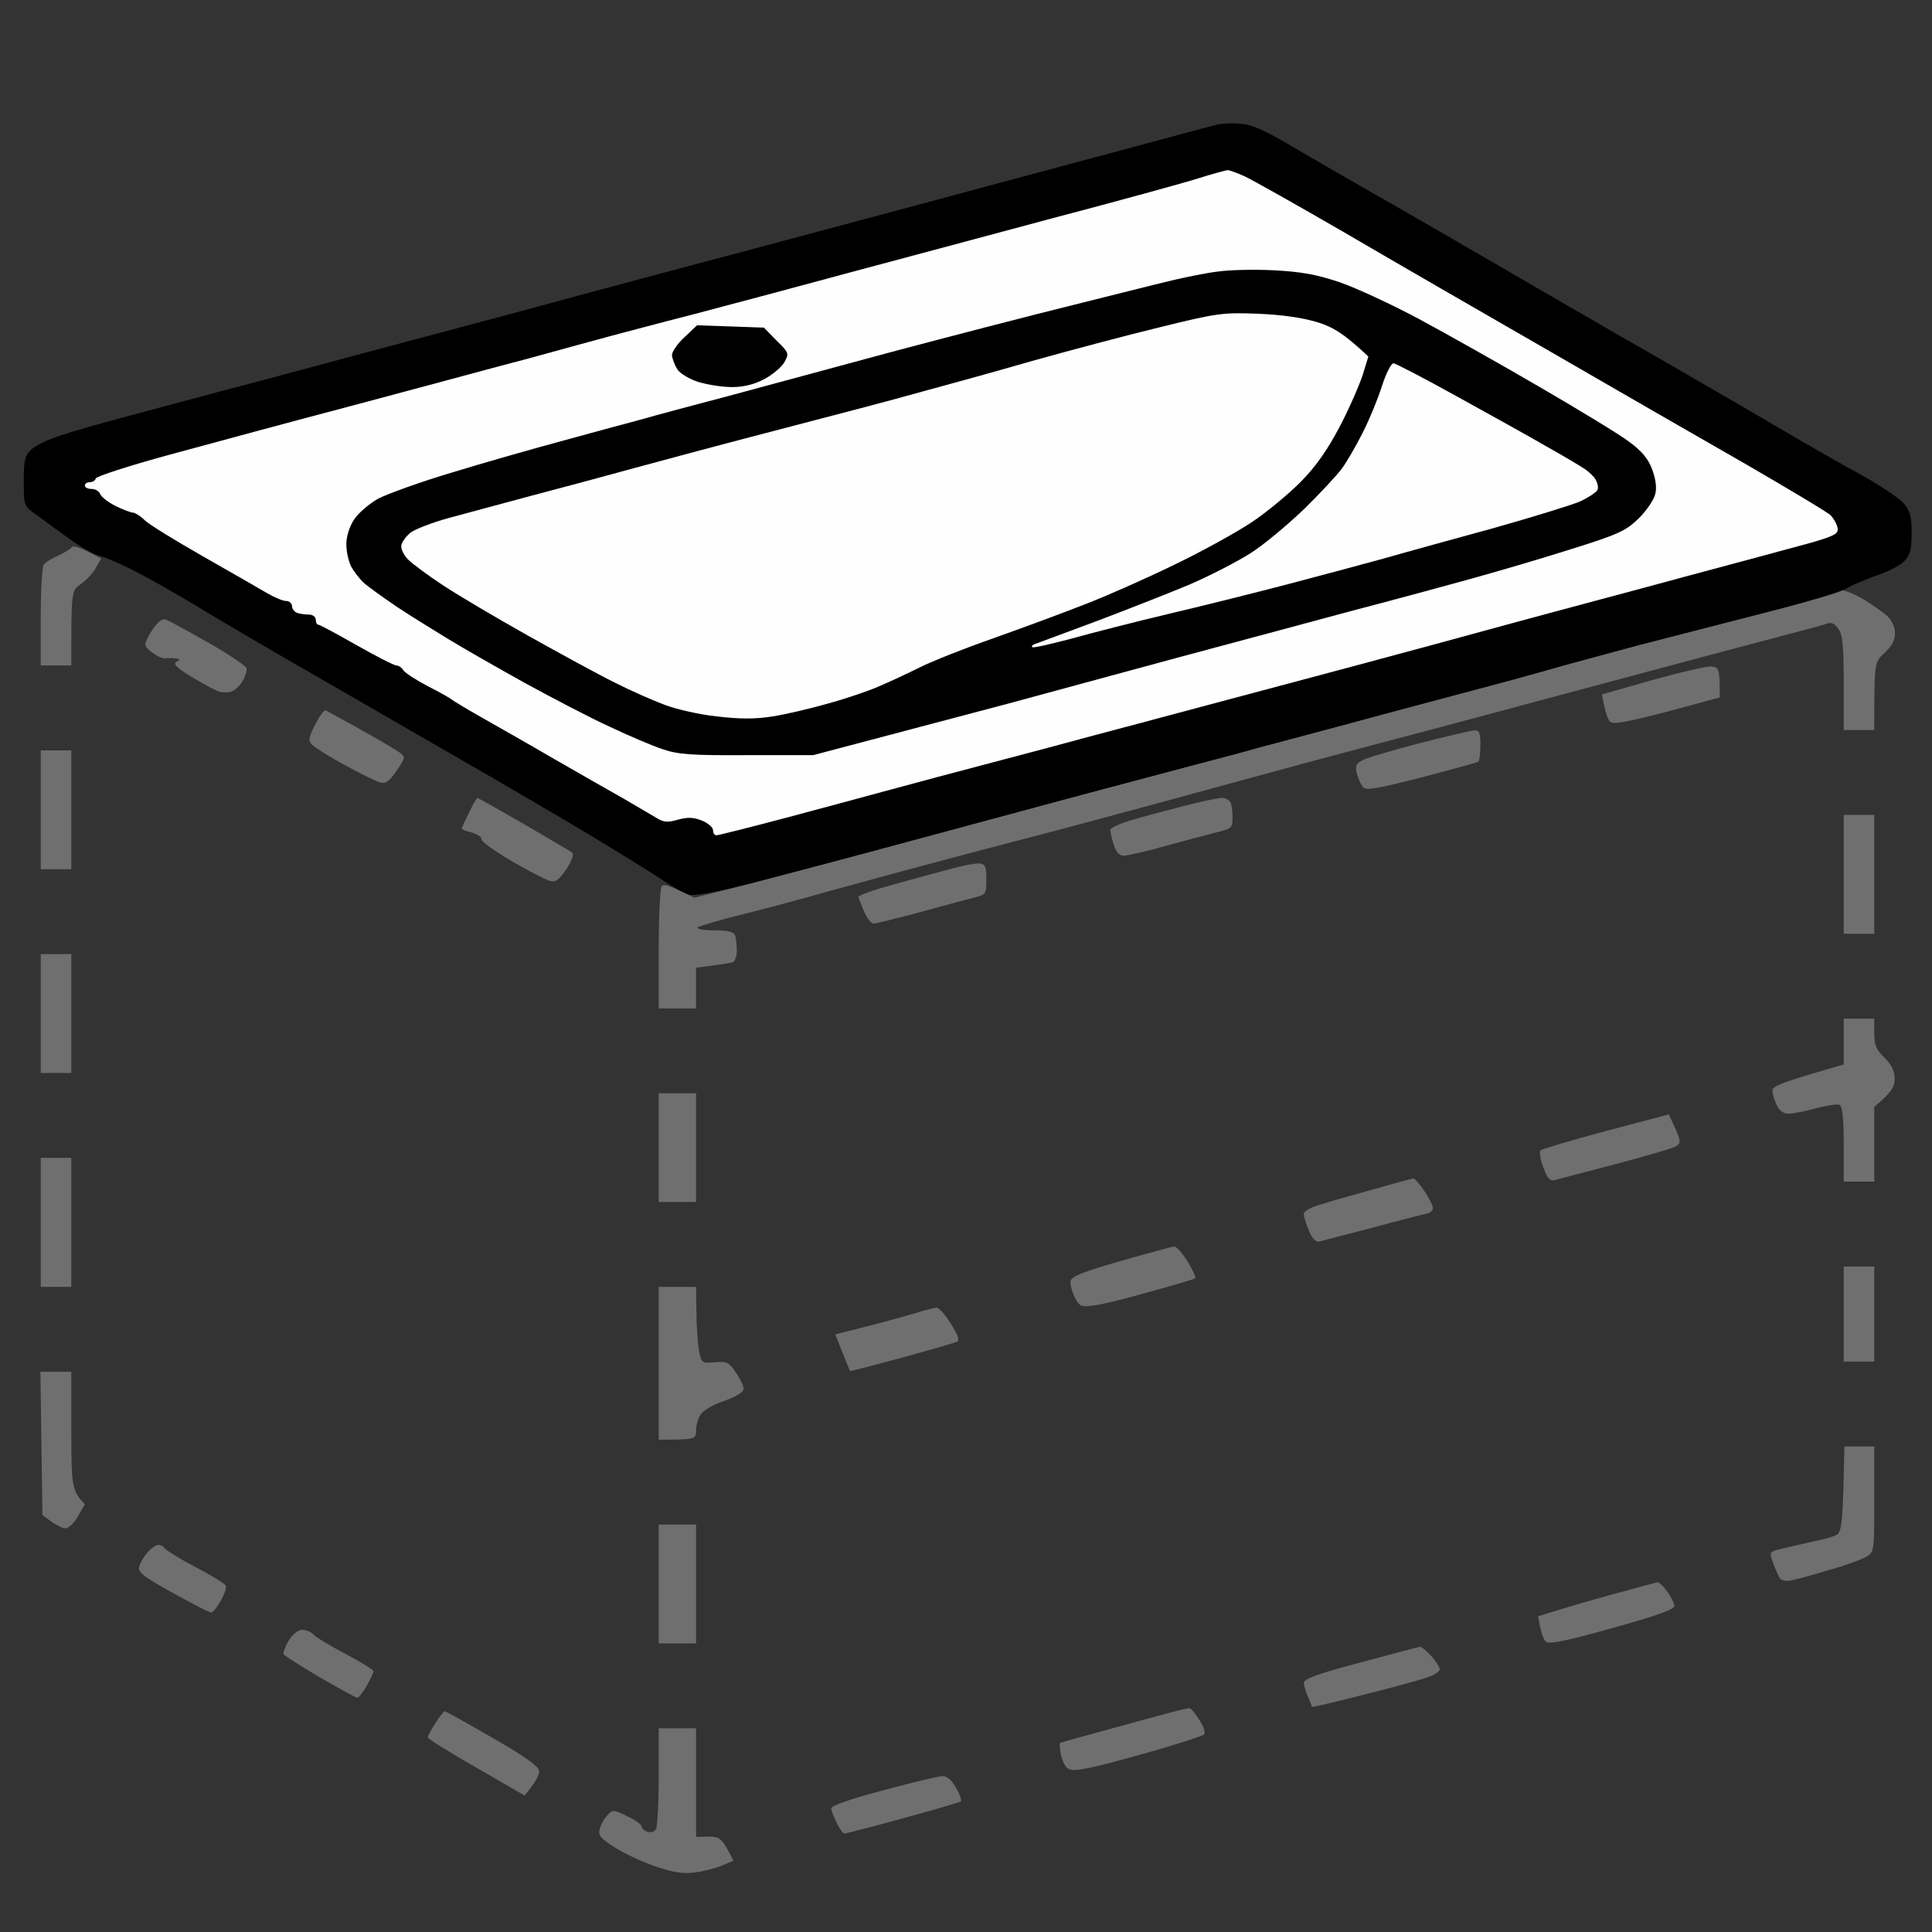
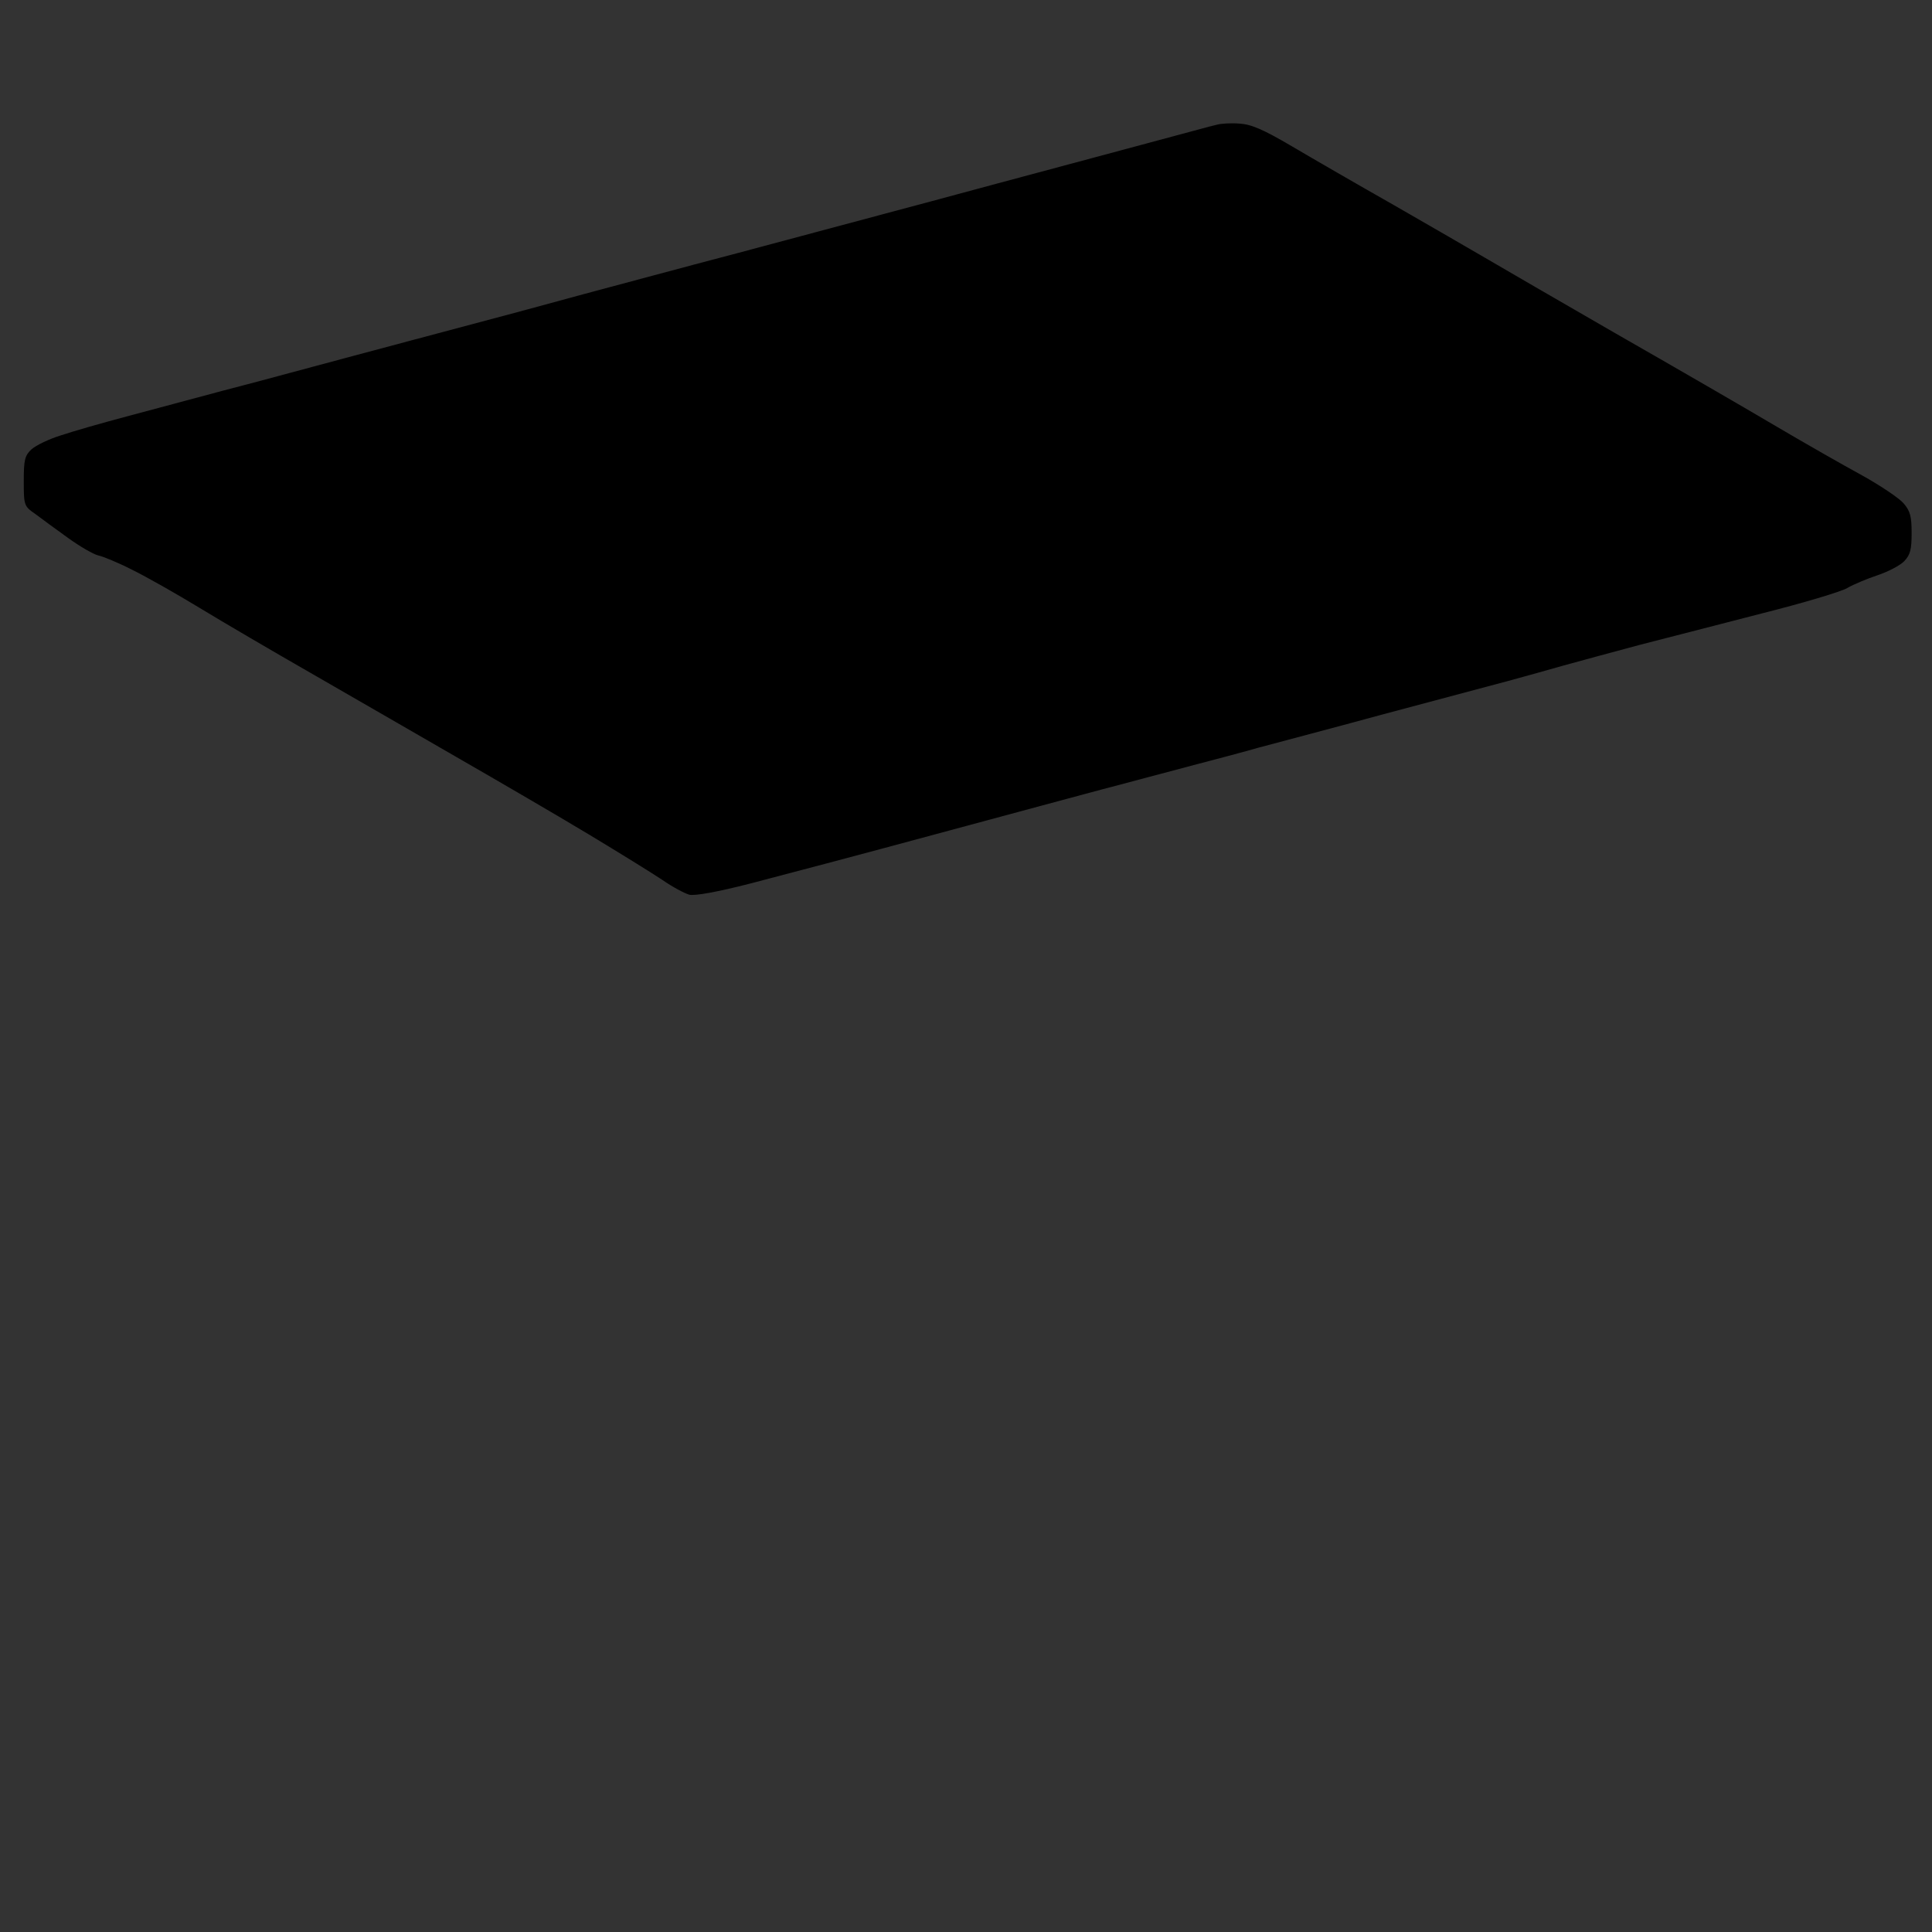
<svg xmlns="http://www.w3.org/2000/svg" version="1.2" viewBox="0 0 569 569" width="96" height="96">
  <rect x="0" y="0" width="569" height="569" fill="#333333" stroke="none" />
  <title>um_nabytkove-svg</title>
  <style>
		.s0 { fill: #fefefe } 
		.s1 { fill: #6f6f6f } 
		.s2 { fill: #000000 } 
	</style>
  <g id="Layer 1">
	</g>
  <g id="Path 6">
    <path id="Path 0" fill-rule="evenodd" class="s0" d="m-84-42h723v674h-723zm84 611h569v-569h-569z" />
-     <path id="Path 1" fill-rule="evenodd" class="s1" d="m29.8 164.5l-1.6 2.8c-0.9 1.6-2.9 3.7-4.5 4.8-2.7 1.9-2.7 2-2.7 23.9h-9v-14.2c0-7.9 0.4-14.8 0.9-15.5 0.5-0.7 2.4-1.9 4.3-2.7 1.9-0.9 3.7-2 4-2.5 0.4-0.5 2.4 0 8.6 3.4zm518.5 11.7c2.9 1.7 6.2 4.1 7.5 5.2 1.4 1.3 2.3 3.3 2.3 5.1 0 2.1-1 3.9-3.1 5.8-3 2.7-3 2.8-3 22.7h-9v-13.7c0-10.7-0.3-14.3-1.5-16q-1.5-2.3-3.2-1.7c-1 0.4-7.4 2.1-14.3 3.9-6.9 1.8-33.9 9-60 16-26.1 7-48.8 13.1-50.5 13.5-1.6 0.4-13.3 3.5-26 6.9-12.6 3.4-32 8.7-43 11.7-11 3-31 8.4-44.5 11.9-13.5 3.5-28.8 7.6-34 9-5.2 1.4-15.1 4.1-22 6-6.9 2-18.1 5-25 6.7-6.9 1.7-12.9 3.5-13.5 3.9-0.5 0.5 1.5 0.9 4.8 0.9 4.2 0 5.8 0.4 6.2 1.5 0.3 0.8 0.5 2.9 0.5 4.5 0 1.6-0.6 3.2-1.2 3.4-0.7 0.2-3.4 0.7-10.8 1.6v12h-11v-17.2c0-9.5 0.4-17.9 0.8-18.6 0.5-1 1.7-0.8 9.7 3.2l14.5-3.7c8-2 28.7-7.5 46-12.2 17.3-4.7 40.1-10.8 50.5-13.6 10.5-2.8 25.5-6.8 33.5-8.9 8-2.1 17.9-4.7 22-5.9 4.1-1.1 20.1-5.3 35.5-9.5 15.4-4.1 32.3-8.6 37.5-10 5.2-1.4 12.7-3.5 16.5-4.6 3.9-1.1 14-3.8 22.5-6.1 8.5-2.2 25.2-6.5 37-9.5 11.8-3 21.9-5.9 22.3-6.4 0.4-0.4 3.1 0.6 6 2.2zm-499.4 6.3c0.9 0.3 6.5 3.4 12.5 6.8 6 3.4 11 6.8 11.2 7.5 0.2 0.6-0.3 2.3-1.1 3.7-0.8 1.4-2.3 2.8-3.2 3.1-1 0.4-2.7 0.4-3.8 0.1-1.1-0.4-4.7-2.3-8-4.3-4.6-2.8-5.6-3.9-4.5-4.5 1.2-0.7 1.1-0.9-0.5-1-1.1-0.1-2.4-0.1-3 0-0.5 0.1-2-0.5-3.2-1.4-1.3-0.8-2.4-2-2.5-2.6-0.1-0.7 0.9-2.7 2.2-4.6 1.6-2.3 2.8-3.2 3.9-2.8zm455.1 13.8c2.3 0.2 2.5 0.6 2.5 9.1l-15.5 4.2c-11.5 3-15.8 3.8-16.8 3-0.6-0.6-1.5-2.7-2.4-8.1l14.8-4.2c8.2-2.3 16-4.1 17.4-4zm-408.1 12.9c0.4 0.2 5 2.7 10.2 5.6 5.2 2.9 10.3 5.9 11.4 6.7 2 1.4 2 1.5-0.7 5.5-2.3 3.3-3.2 3.9-5 3.4-1.3-0.4-5.9-2.7-10.3-5.1-4.4-2.4-8.7-5.1-9.5-5.9-1.3-1.2-1.2-1.9 0.8-6 1.3-2.5 2.7-4.4 3.1-4.2zm338.4 5.9c1.4-0.1 1.7 0.8 1.7 4.4 0 2.5-0.3 4.7-0.7 4.9-0.5 0.2-8 2.3-16.8 4.6-13 3.3-16.2 3.9-17.1 2.8-0.6-0.7-1.4-2.5-1.8-4-0.5-2.3-0.2-3 1.7-3.9 1.2-0.7 8.7-2.9 16.7-5 8-2 15.3-3.8 16.3-3.8zm-422.3 5.9h9v35h-9zm128.6 14c0.2 0 6.4 3.5 13.7 7.7 7.2 4.2 13.7 8 14.2 8.4 0.6 0.5 0 2.3-1.7 4.9-2.3 3.3-3.2 3.9-5 3.4-1.3-0.4-6.3-3-11.3-5.9-4.9-2.9-8.9-5.7-8.7-6.4 0.1-0.6-1.2-1.4-2.8-1.9-1.7-0.4-3-0.9-3-1.2 0-0.3 1-2.4 2.2-4.8 1.1-2.3 2.2-4.2 2.4-4.2zm219.2 0c1.2 0 2.4 0.7 2.7 1.5 0.3 0.8 0.5 2.9 0.5 4.5 0 2.7-0.4 3.1-4.2 4-2.4 0.6-9.1 2.4-15 4-6 1.7-11.7 3-12.8 3-1.4 0-2.3-1-3-3.3-0.6-1.7-1-3.7-1-4.3 0.1-0.6 2.9-1.9 6.3-2.9 3.4-1 10.3-2.8 15.2-4.1 5-1.3 10-2.3 11.3-2.4zm183.2 5h9v35h-9zm-254.5 14.3c1.7 0.2 2 0.9 2 4.7 0 4.1-0.2 4.5-3 5.2-1.6 0.4-8.8 2.3-16 4.3-7.1 1.9-13.6 3.5-14.2 3.5-0.7 0-2-1.6-2.8-3.5-0.8-1.9-1.6-3.9-1.7-4.3-0.1-0.5 4.5-2.1 10.3-3.7 5.7-1.6 13.3-3.6 16.9-4.6 3.6-1 7.4-1.7 8.5-1.6zm-276.5 26.7h9v35h-9zm531 19h9v4.3c0 3.5 0.6 4.9 3 7.2 2.1 2.1 3 3.8 3 6.2 0 2.4-0.8 3.9-6 8.3v22h-9v-11c0-7.8-0.4-11.2-1.2-11.6-0.7-0.3-3.9 0.2-7 1-3.2 0.9-6.8 1.6-8 1.6-1.5 0-2.8-0.9-3.5-2.5-0.7-1.4-1.3-3.3-1.3-4.3 0-1.3 2.2-2.3 21-7.7zm-349 22h11v32h-11zm297.5 6.2l1.9 4.2c1.6 3.5 1.6 4.2 0.4 5.1-0.8 0.6-8.8 2.9-17.8 5.3-9.1 2.4-17.3 4.5-18.2 4.8-1.3 0.3-2.2-0.7-3.3-3.9-0.9-2.3-1.2-4.5-0.8-4.9 0.5-0.4 9.1-3 19.3-5.7zm-479.5 12.8h9v38h-9zm404.3 6.1c0.4 0 1.8 1.6 3.2 3.7 1.4 2 2.5 4.3 2.5 5 0 0.7-0.8 1.4-1.7 1.6-1 0.2-8.1 2-15.8 4.1-7.7 2-14.8 3.8-15.7 4.1-1.3 0.3-2.2-0.6-3.3-3.1-0.8-1.9-1.5-4.1-1.5-4.9-0.1-0.9 2.1-2.1 5.7-3.1 3.2-1 10.3-3 15.8-4.5 5.5-1.6 10.4-2.9 10.8-2.9zm-70.5 20c0.7 0 2.5 2 4 4.5 1.5 2.5 2.5 4.7 2.2 4.9-0.3 0.2-6.2 2-13.2 3.9-7 2-14.6 3.9-16.8 4.1-3.6 0.5-4.1 0.3-5.5-2.5-0.8-1.6-1.4-3.8-1.2-4.7 0.2-1.4 3.6-2.7 14.7-5.9 8-2.3 15.1-4.2 15.8-4.3zm197.2 5.9h9v28h-9zm-349 6h11l0.1 7.3c0 4 0.4 9 0.7 11.2 0.8 4 0.8 4 4.7 3.7 3.6-0.3 4.2 0 6.2 3 1.3 1.8 2.3 4 2.3 4.8 0 1-2.1 2.3-5.5 3.5-3.1 1-6.3 2.8-7.1 4-0.8 1.1-1.4 3.3-1.4 4.8 0 2.6-0.2 2.7-11 2.7zm81.8 6.1c0.7 0 2.6 2.1 4.2 4.7 2.2 3.5 2.7 4.9 1.8 5.4-0.7 0.3-8 2.4-16.3 4.7-8.2 2.2-15.1 4-15.2 3.9 0-0.2-1.1-2.6-4.3-10.8l11.8-3c6.4-1.7 12.8-3.5 14.2-4 1.4-0.4 3.1-0.8 3.8-0.9zm-263.9 18.9h9.1v17.5c0 16.2 0.2 17.7 4 21.5l-2 3.5c-1.1 2-2.8 3.6-3.7 3.6-1 0-2.9-0.9-6.8-3.9zm531.3 22h8.8v15.5c0 15 0 15.6-2.2 16.9-1.3 0.8-6.1 2.6-10.8 3.9-4.6 1.4-9.7 2.8-11.2 3.1-1.7 0.4-3.1 0.1-3.6-0.6-0.5-0.7-1.4-2.8-2-4.5-1.2-3.3-1.1-3.3 2.6-4.2 2-0.5 6.2-1.4 9.2-2.1 3.1-0.6 6.2-1.5 7-2 1.2-0.7 1.6-3.6 1.9-13.4zm-349.2 23h11v35h-11zm-147.4 6c0.7 0 1.6 0.4 1.9 1 0.3 0.5 4.3 3 9 5.5 4.7 2.4 8.7 4.9 9 5.5 0.3 0.5-0.4 2.5-1.5 4.5-1.1 1.9-2.3 3.4-2.8 3.4-0.4 0-3.9-1.7-7.7-3.8-3.9-2.1-8.5-4.7-10.2-5.8-1.8-1-3.3-2.5-3.4-3.2-0.1-0.7 0.8-2.6 2-4.2 1.2-1.6 2.9-2.9 3.7-2.9zm441.6 11c0.5 0 1.7 1.2 2.8 2.7 1.1 1.5 2.1 3.4 2.1 4.3 0 1-5 2.8-18.3 6.5-13.4 3.8-18.6 4.8-19.5 4-0.7-0.6-1.5-2.5-2.3-7.5l8.2-2.5c4.6-1.4 12.3-3.6 17.3-4.9 4.9-1.4 9.3-2.5 9.7-2.6zm-399.2 14c1.1 0 2.6 0.6 3.2 1.3 0.7 0.8 5 3.4 9.6 5.8 4.5 2.4 8.2 4.7 8.2 5.1 0 0.4-0.9 2.3-2 4.3-1.1 1.9-2.3 3.5-2.8 3.5-0.4 0-5.3-2.7-11-6-5.6-3.3-10.4-6.4-10.7-6.8-0.2-0.4 0.5-2.2 1.5-4 1.2-1.9 2.8-3.2 4-3.2zm329.2 5c0.5 0 1.9 1.2 3.3 2.7 1.4 1.5 2.5 3.3 2.5 4 0 0.7-2.1 1.9-4.8 2.7-2.6 0.8-11 3.1-18.7 5-7.7 2-14 3.4-14.1 3.3 0-0.1-0.5-1.5-1.2-3-0.7-1.5-1.2-3.4-1.2-4.1-0.1-1 3.7-2.4 11.2-4.5 6.2-1.7 13.8-3.7 16.8-4.5 3-0.8 5.8-1.5 6.2-1.6zm-68 18.1c0.5-0.1 1.8 1.5 3 3.4 1.5 2.3 1.9 3.9 1.3 4.4-0.6 0.4-6.6 2.4-13.5 4.4-6.9 2-15.4 4.3-19 5.1-5.1 1.1-6.8 1.2-7.8 0.2-0.7-0.6-1.5-2.5-1.8-4.1-0.3-1.7-0.4-3.1-0.2-3.2 0.2-0.1 7.3-2.1 15.8-4.4 8.5-2.3 16.8-4.6 18.5-5 1.6-0.4 3.3-0.8 3.7-0.8zm-219.2 0.9c0.3 0 6.6 3.5 14 7.8 9.3 5.3 13.6 8.4 13.8 9.7 0.1 1.1-0.8 3.1-4.3 7.3l-14.2-8.2c-7.9-4.5-14.3-8.5-14.3-8.9 0-0.4 1-2.3 2.2-4.2 1.3-2 2.5-3.5 2.8-3.5zm63 5h11v32l3.7-0.1c3.3 0 4 0.4 7.3 7.1l-3.3 1.4c-1.7 0.7-5.2 1.7-7.7 2-3.3 0.5-6.2 0.2-11-1.4-3.6-1.1-9.1-3.6-12.3-5.5-4.8-3-5.6-3.9-5.1-5.8 0.3-1.2 1.3-3.1 2.3-4.1 1.5-1.7 1.8-1.7 5.8 0.3 2.4 1.1 4.3 2.5 4.3 3.1 0 0.5 0.8 1.2 1.7 1.5 1 0.3 2.1-0.1 2.5-0.8 0.4-0.7 0.8-7.7 0.8-15.5zm83.5 14.1c1.3-0.1 2.7 1.1 4 3.3 1.1 1.9 1.8 3.8 1.5 4.1-0.3 0.3-7.9 2.5-17 5-9.1 2.5-16.9 4.5-17.3 4.5-0.4 0-1.4-1.3-2.2-3-0.8-1.6-1.6-3.6-1.7-4.3q-0.2-1.3 15.2-5.4c8.5-2.3 16.4-4.2 17.5-4.2z" />
    <path id="Path 2" class="s2" d="m358.5 36.7c-1.1 0.2-11.2 3-22.5 6-11.3 3-30.4 8.2-42.5 11.4-12.1 3.3-27.9 7.5-35 9.4-7.1 1.9-25.8 6.9-41.5 11.1-15.7 4.1-35.9 9.6-45 12-9.1 2.5-23.9 6.5-33 8.9-9.1 2.4-25.9 6.9-37.5 10-11.6 3.1-27.8 7.5-36 9.6-8.3 2.2-20.8 5.6-28 7.5-7.2 1.9-15.9 4.4-19.5 5.6-3.6 1.1-7.5 3-8.8 4.2-1.9 1.8-2.2 3.1-2.2 9.3 0 7.1 0.1 7.4 3.3 9.6 1.7 1.3 6.1 4.5 9.7 7.1 3.6 2.6 7.6 4.9 9 5.2 1.4 0.3 5.8 2.1 9.9 4.2 4.1 2 13.1 7.1 20 11.3 6.9 4.2 21.6 12.8 32.6 19.1 11 6.3 30.3 17.5 43 24.8 12.7 7.3 30.2 17.5 39 22.8 8.8 5.3 18.5 11.3 21.5 13.3 3 2.1 6.6 4 8 4.4 1.6 0.4 8.3-0.8 18-3.3 8.5-2.2 33.1-8.7 54.5-14.5 21.4-5.8 43.5-11.7 49-13.2 5.5-1.4 16.5-4.4 24.5-6.5 8-2.1 17.9-4.7 22-5.9 4.1-1.1 20.1-5.3 35.5-9.5 15.4-4.1 32.3-8.6 37.5-10 5.2-1.4 12.6-3.5 16.5-4.6 3.9-1.1 14-3.8 22.5-6.1 8.5-2.2 25-6.4 36.5-9.4 11.5-2.9 22.6-6.2 24.5-7.3 1.9-1.1 6-2.8 9-3.8 3-1 6.5-2.8 7.8-4.1 1.8-1.9 2.2-3.4 2.2-8.3 0-4.9-0.4-6.5-2.4-8.8-1.3-1.5-6.8-5.2-12.2-8.2-5.5-3-17.1-9.6-25.9-14.8-8.8-5.2-29.7-17.3-46.5-26.9-16.8-9.7-34.1-19.7-38.5-22.3-4.4-2.6-16.6-9.6-27-15.6-10.4-5.9-23.9-13.7-30-17.3-8.5-5-12-6.5-15.5-6.7-2.5-0.2-5.4 0-6.5 0.3z" />
-     <path id="Path 3" class="s0" d="m353 52.5c-4.1 1.3-23.7 6.7-43.5 11.9-19.8 5.3-47.7 12.8-62 16.6-14.3 3.9-33.6 9-43 11.5-9.4 2.4-24.6 6.4-34 9-9.3 2.6-20.8 5.7-25.5 6.9-4.7 1.3-23.1 6.2-41 11-17.9 4.7-42.2 11.3-54 14.5-11.8 3.2-21.6 6.4-21.8 7-0.1 0.6-0.9 1.1-1.7 1.1-0.8 0-1.5 0.4-1.5 1 0 0.6 0.9 1 2 1 1.1 0 2.2 0.7 2.5 1.5 0.3 0.8 2.3 2.4 4.5 3.5 2.2 1.1 4.6 2 5.3 2 0.6 0.1 2.1 1 3.2 2.1 1.1 1.2 8.8 5.9 17 10.6 8.3 4.7 16.8 9.6 19 10.9 2.2 1.3 4.8 2.4 5.8 2.4 0.9 0 1.7 0.7 1.7 1.5 0 0.8 0.7 1.7 1.5 2 0.8 0.3 2.4 0.5 3.5 0.5 1.1 0 2 0.7 2 1.5 0 0.8 0.3 1.5 0.8 1.5 0.4 0 5.4 2.7 11.2 6 5.8 3.3 11.1 6 11.8 6 0.6 0 1.5 0.6 2 1.4 0.4 0.7 3.6 2.8 7.2 4.7 3.6 1.8 6.7 3.6 7 3.9 0.3 0.3 4.1 2.6 8.5 5.1 4.4 2.5 14.3 8.1 22 12.6 7.7 4.4 16.9 9.7 20.5 11.7 3.6 2.1 7.7 4.5 9.2 5.4 2.2 1.4 3.4 1.5 6.5 0.6 2.9-0.8 4.6-0.7 7.1 0.3 1.7 0.7 3.2 2 3.2 2.8 0 0.8 0.4 1.5 1 1.5 0.6 0 9.7-2.3 20.3-5.1 10.5-2.8 24.6-6.6 31.2-8.4 6.6-1.8 20.1-5.4 30-8 9.9-2.6 22.7-6 28.5-7.6 5.8-1.5 20.6-5.5 33-8.8 12.4-3.3 32.6-8.7 45-12 12.4-3.3 33.3-9 46.5-12.6 13.2-3.6 36.6-9.8 52-14 15.4-4.1 31.6-8.5 36-9.7 6.8-2 8-2.6 7.7-4.3-0.2-1.1-1.1-2.7-2-3.7-0.9-0.9-12.1-7.6-24.7-14.9-12.6-7.2-38.8-22.3-58-33.4-19.3-11.1-46.5-26.8-60.5-35-14-8.1-27.3-15.6-29.5-16.6-2.2-1-4.4-1.8-5-1.8-0.6 0.1-4.4 1.1-8.5 2.4z" />
-     <path id="Path 4" fill-rule="evenodd" class="s2" d="m375 79.6c8.1 0.4 12.6 1.2 19.5 3.5 4.9 1.7 15.5 6.6 23.5 10.9 8 4.3 24 13.3 35.5 20 11.5 6.7 23.4 13.9 26.3 16.1 3.7 2.7 5.7 5.1 6.8 8.2 1 2.7 1.4 5.3 0.9 7.2-0.4 1.7-2.6 4.9-4.8 7.1-3.8 3.7-5.8 4.7-20.2 9.2-8.8 2.8-22.5 6.8-30.5 9-8 2.2-23.1 6.3-33.5 9-10.4 2.8-33.4 9-51 13.7-17.6 4.8-40.3 10.9-50.5 13.7-10.2 2.7-27.3 7.2-57.5 15.2h-19.5c-16.7 0.1-20.3-0.2-25-1.8-3-1-10-4-15.5-6.6-5.5-2.5-16.8-8.4-25-12.9-8.3-4.6-18.4-10.4-22.5-12.9-4.1-2.5-10.9-6.7-15-9.4-4.1-2.8-8.6-6-9.8-7.1-1.3-1.2-3-3.4-3.8-4.9-0.8-1.6-1.4-4.5-1.4-6.5 0-2.3 0.9-5.2 2.3-7.3 1.2-1.9 4.5-4.7 7.2-6.2 2.8-1.4 12.4-4.9 21.5-7.6 9.1-2.8 24.2-7.1 33.5-9.6 9.4-2.6 19.5-5.3 22.5-6.1 3-0.9 15.4-4.2 27.5-7.4 12.1-3.3 29.4-7.9 38.5-10.4 9.1-2.5 31.6-8.4 50-13.1 18.4-4.6 36.6-9.2 40.5-10.1 3.9-0.9 9.7-2.1 13-2.5 3.3-0.5 10.7-0.7 16.5-0.4zm-169.7 16.2l19.7 0.7 3.7 3.8c3.7 3.6 3.7 3.8 2.3 6.4-0.8 1.4-3.5 3.7-6 5-3 1.6-6.2 2.3-9.5 2.3-2.8 0-7.1-0.7-9.8-1.5-2.6-0.8-5.4-2.5-6.2-3.7-0.8-1.3-1.5-3.1-1.6-4.2 0-1 1.6-3.4 3.7-5.3z" />
-     <path id="Path 5" class="s0" d="m341.5 96.4c-9.9 2.4-26.8 6.9-37.5 9.9-10.7 3.1-25.6 7.2-33 9.2-7.4 2.1-26.1 7-41.5 11-15.4 4-34.5 9.1-42.5 11.3-8 2.2-21.7 5.9-30.5 8.2-8.8 2.4-19.8 5.3-24.5 6.6-4.7 1.3-9.6 3.2-11 4.2-1.4 1.1-2.6 2.8-2.8 3.8-0.2 1 0.7 2.9 2 4.2 1.3 1.3 5.9 4.7 10.3 7.6 4.4 2.9 15.7 9.6 25 14.8 9.3 5.2 20.8 11.5 25.5 13.8 4.7 2.4 11.3 5.3 14.8 6.6 3.4 1.3 10.4 2.9 15.4 3.4 6.7 0.8 11.3 0.8 16.3 0 3.9-0.6 11.1-2.3 16-3.7 4.9-1.3 11.7-3.6 15-5 3.3-1.4 8.9-4 12.5-5.8 3.6-1.8 13.2-5.6 21.5-8.5 8.2-2.9 20.6-7.5 27.5-10.2 6.9-2.7 18.8-8 26.5-11.8 7.7-3.7 17.6-9.2 22-12.1 4.4-2.9 10.9-8.3 14.5-11.9 4.7-4.8 7.9-9.4 11.7-16.6 2.8-5.4 5.8-12.3 6.7-15.2l1.6-5.2c-7.2-6.8-10.5-8.7-15-10.1-4.3-1.3-10.3-2.2-17.5-2.5-10.4-0.4-12-0.2-29 4zm65.5 17.3c-1.2 3.8-3.7 9.9-5.7 13.8-1.9 3.8-4.7 8.6-6.1 10.5-1.4 1.9-6.4 7.3-11.1 11.9-4.7 4.5-11.7 10.4-15.6 12.9-3.9 2.5-12.2 6.8-18.5 9.5-6.3 2.6-18.7 7.5-27.5 10.8-8.8 3.3-16.7 6.2-17.5 6.5-0.8 0.2-1.3 0.7-1 1 0.3 0.3 5.4-0.9 11.5-2.5 6.1-1.7 19.3-5.1 29.5-7.5 10.2-2.4 25.7-6.3 34.5-8.6 8.8-2.3 21.4-5.7 28-7.5 6.6-1.9 21.2-5.9 32.5-9 11.3-3.2 22.7-6.7 25.3-7.8 2.6-1.2 5-2.8 5.2-3.5 0.3-0.6 0-2-0.6-3-0.5-0.9-2-2.3-3.2-3.1-1.2-0.8-6.2-3.8-11.2-6.6-5-2.9-16.9-9.5-26.5-14.8-9.6-5.3-18-9.7-18.6-9.7-0.7 0-2.2 3-3.4 6.7z" />
  </g>
</svg>